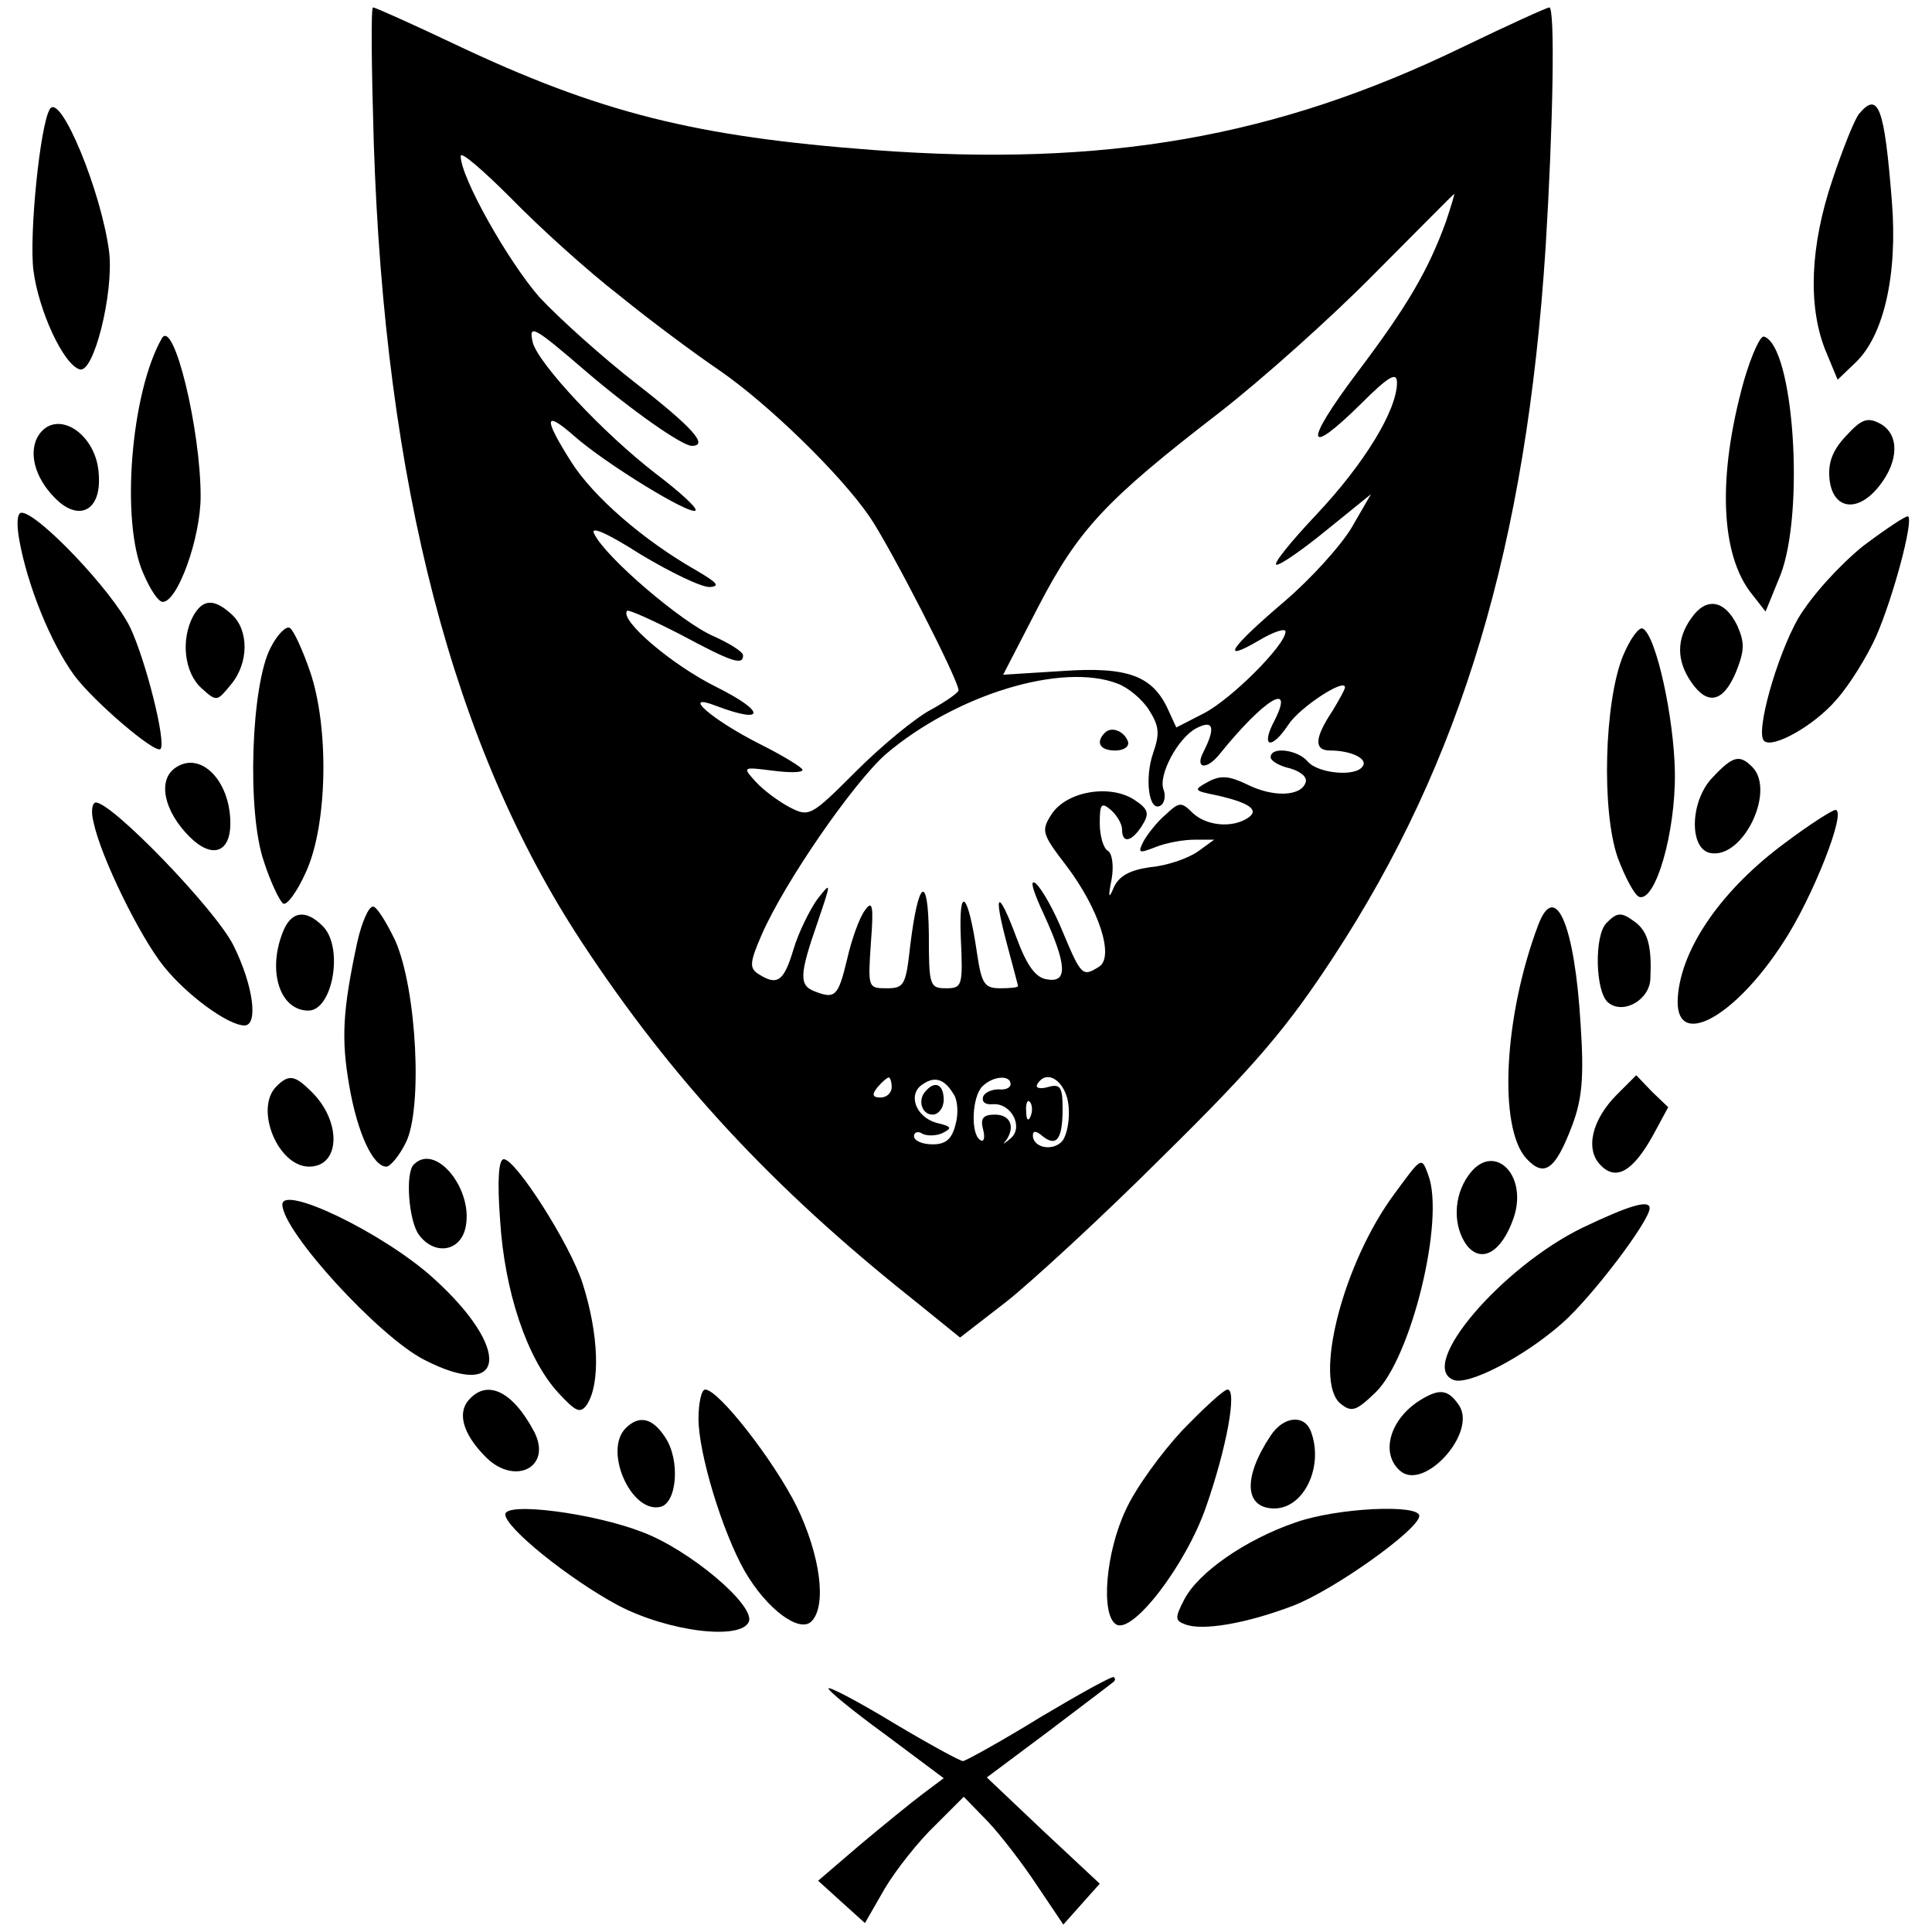
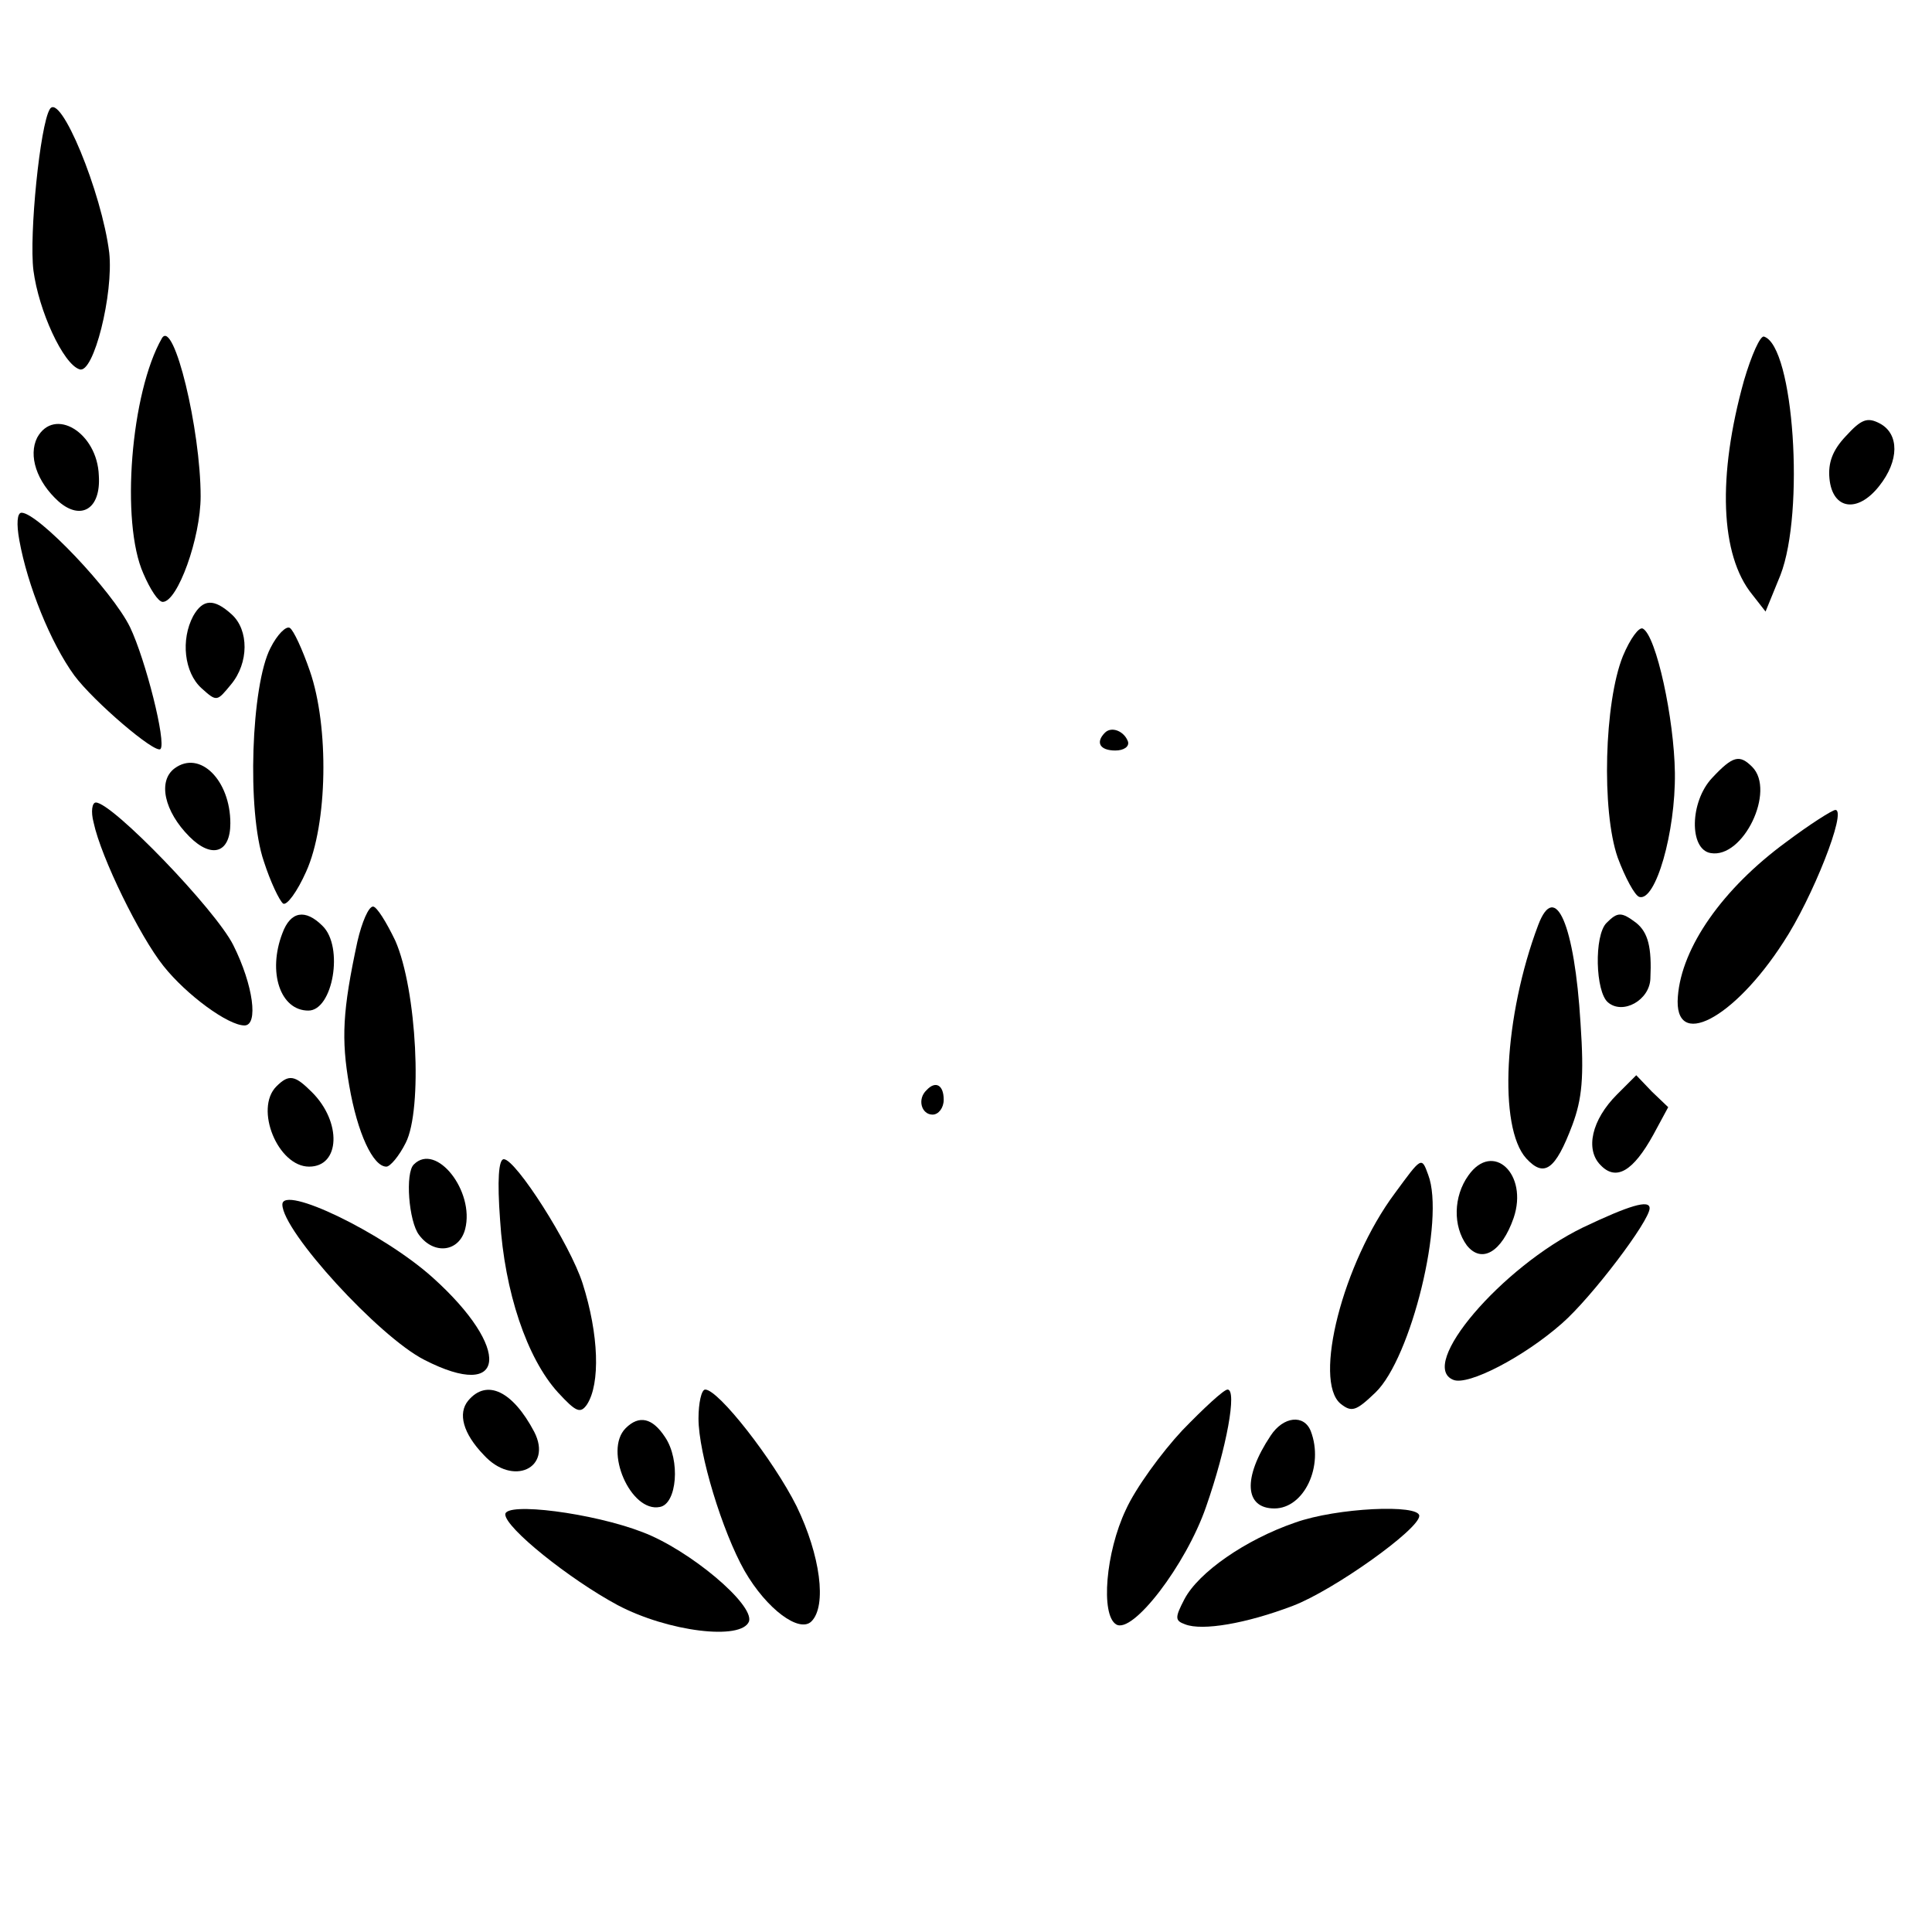
<svg xmlns="http://www.w3.org/2000/svg" version="1.0" width="260pt" height="260pt" viewBox="0 0 260 260" preserveAspectRatio="xMidYMid meet">
  <g transform="translate(0,260) scale(0.1,-0.1)" fill="#000000" stroke="none">
-     <path d="M503 2408 c15 -461 107 -813 280 -1076 121 -184 256 -330 446 -481 l63 -51 62 48 c33 26 129 114 212 197 123 121 167 173 229 268 172 263 259 553 285 954 10 162 13 323 5 323 -3 0 -56 -24 -118 -54 -250 -121 -480 -161 -790 -138 -241 18 -370 50 -566 143 -57 27 -106 49 -109 49 -3 0 -2 -82 1 -182z m331 -206 c43 -35 104 -80 135 -101 65 -45 161 -138 201 -196 27 -39 120 -220 120 -234 0 -3 -17 -15 -37 -26 -21 -11 -66 -48 -101 -83 -61 -61 -63 -62 -90 -48 -15 8 -35 23 -45 34 -18 20 -18 20 22 15 23 -3 41 -3 41 1 0 3 -26 19 -58 35 -65 33 -107 70 -58 51 66 -25 67 -8 1 25 -61 30 -132 91 -121 103 2 2 35 -13 72 -32 69 -37 84 -42 84 -28 0 5 -18 16 -40 26 -42 18 -144 105 -160 137 -7 12 15 3 62 -27 40 -24 81 -44 93 -44 15 1 10 6 -19 23 -70 40 -137 98 -167 145 -38 60 -37 71 4 35 42 -37 156 -107 163 -100 3 3 -21 25 -54 50 -70 54 -157 147 -165 176 -6 26 1 22 73 -40 61 -52 128 -99 141 -99 23 0 2 24 -75 84 -45 35 -104 88 -130 116 -42 48 -106 161 -106 190 0 7 30 -19 68 -57 37 -38 102 -97 146 -131z m1112 100 c-24 -66 -52 -114 -120 -204 -72 -96 -69 -115 6 -41 37 37 48 43 48 28 0 -37 -44 -109 -108 -177 -35 -37 -60 -68 -54 -68 6 0 36 21 69 48 l58 47 -26 -45 c-15 -25 -55 -69 -90 -99 -74 -63 -88 -84 -35 -53 20 12 36 17 36 12 0 -18 -73 -91 -110 -110 l-37 -19 -11 24 c-21 46 -55 58 -142 52 l-80 -5 47 91 c54 104 90 143 243 261 58 45 152 129 210 188 58 58 106 107 107 107 1 1 -4 -16 -11 -37z m-442 -622 c14 -5 33 -21 42 -35 14 -22 15 -32 6 -58 -12 -34 -6 -81 10 -71 5 3 7 13 4 21 -8 19 19 70 44 83 23 12 26 1 10 -31 -13 -24 4 -26 22 -3 59 73 101 99 73 44 -19 -36 -4 -40 19 -5 15 23 76 63 76 50 0 -3 -8 -17 -17 -32 -24 -36 -25 -53 -3 -53 28 0 51 -11 44 -21 -9 -15 -60 -10 -74 6 -13 16 -50 21 -50 6 0 -5 12 -12 26 -15 14 -4 24 -12 21 -19 -6 -19 -44 -20 -78 -3 -25 12 -36 13 -53 4 -20 -11 -20 -12 10 -18 45 -10 60 -20 43 -31 -22 -14 -56 -10 -74 7 -15 15 -18 15 -36 -2 -12 -10 -25 -27 -30 -36 -8 -16 -7 -17 16 -8 15 6 38 10 53 10 l26 0 -22 -16 c-13 -9 -41 -19 -64 -21 -28 -4 -42 -12 -49 -27 -7 -17 -8 -14 -3 11 3 17 1 34 -5 38 -6 3 -11 20 -11 37 0 26 2 29 15 18 8 -7 15 -19 15 -26 0 -20 13 -17 27 5 10 16 9 22 -11 35 -33 21 -91 11 -111 -20 -14 -22 -13 -26 20 -69 44 -58 65 -123 44 -136 -22 -14 -24 -12 -48 45 -12 30 -29 60 -37 67 -9 7 -4 -10 11 -42 31 -68 32 -92 4 -87 -15 2 -27 18 -41 56 -25 67 -32 63 -13 -8 8 -30 15 -56 15 -57 0 -2 -11 -3 -24 -3 -21 0 -25 6 -31 46 -12 83 -25 96 -22 22 3 -65 2 -68 -20 -68 -22 0 -23 4 -23 73 -1 82 -14 74 -25 -15 -6 -54 -8 -58 -32 -58 -25 0 -25 1 -21 61 4 51 2 58 -8 44 -7 -9 -18 -39 -24 -66 -12 -50 -16 -54 -44 -43 -21 8 -20 23 4 92 19 56 19 56 0 32 -10 -14 -25 -44 -32 -67 -13 -44 -22 -50 -47 -34 -13 8 -12 16 4 53 31 71 123 204 167 243 94 80 237 124 312 95z m-304 -543 c0 -8 -7 -14 -15 -14 -11 0 -12 4 -4 14 6 7 13 13 15 13 2 0 4 -6 4 -13z m83 -9 c6 -8 7 -27 3 -41 -5 -20 -13 -27 -31 -27 -14 0 -25 5 -25 11 0 5 5 7 10 4 6 -4 19 -4 28 0 14 7 13 9 -8 14 -28 8 -39 39 -18 52 16 11 29 7 41 -13z m77 13 c0 -5 -7 -8 -16 -7 -9 0 -19 -4 -21 -10 -2 -7 3 -11 13 -10 25 2 42 -31 24 -46 -8 -7 -12 -9 -7 -4 14 19 7 36 -14 36 -16 0 -20 -5 -16 -20 3 -11 1 -18 -4 -14 -13 8 -11 58 3 72 14 14 38 16 38 3z m78 -29 c2 -18 -2 -39 -8 -47 -12 -15 -40 -10 -40 7 0 7 5 6 13 -1 19 -15 27 -4 27 37 0 29 -3 34 -20 29 -11 -3 -17 -1 -14 4 13 22 39 3 42 -29z m-51 -14 c-3 -8 -6 -5 -6 6 -1 11 2 17 5 13 3 -3 4 -12 1 -19z" />
    <path d="M1487 1614 c-13 -13 -7 -24 14 -24 11 0 19 5 17 12 -5 14 -22 21 -31 12z" />
    <path d="M1247 1133 c-13 -12 -7 -33 8 -33 8 0 15 9 15 20 0 20 -11 26 -23 13z" />
    <path d="M67 2453 c-13 -21 -28 -169 -22 -217 7 -54 40 -126 62 -133 19 -7 46 102 40 157 -10 81 -66 217 -80 193z" />
-     <path d="M2502 2447 c-6 -7 -22 -47 -36 -89 -30 -89 -33 -169 -10 -228 l17 -41 24 23 c38 36 57 118 49 217 -10 126 -18 149 -44 118z" />
    <path d="M218 2145 c-42 -73 -56 -248 -25 -317 9 -21 20 -38 26 -38 20 0 51 86 51 142 0 90 -36 239 -52 213z" />
    <path d="M2347 2088 c-36 -129 -32 -235 11 -288 l18 -23 20 49 c33 85 18 308 -22 321 -5 2 -17 -25 -27 -59z" />
    <path d="M2484 2013 c-18 -19 -24 -36 -22 -57 4 -42 38 -47 67 -10 27 34 27 70 1 84 -17 9 -25 6 -46 -17z" />
    <path d="M50 2011 c-12 -24 -1 -59 29 -86 30 -26 57 -10 54 35 -2 58 -60 93 -83 51z" />
    <path d="M26 1873 c11 -61 42 -138 74 -182 26 -35 109 -106 116 -99 8 9 -20 120 -41 164 -24 49 -124 154 -146 154 -6 0 -7 -15 -3 -37z" />
-     <path d="M2507 1865 c-33 -27 -69 -67 -87 -97 -29 -51 -58 -154 -46 -165 11 -11 67 20 97 55 18 20 42 59 54 86 23 53 50 154 43 161 -2 2 -29 -16 -61 -40z" />
    <path d="M260 1771 c-17 -32 -12 -76 11 -97 21 -19 21 -18 40 5 24 29 24 73 1 94 -24 22 -39 21 -52 -2z" />
-     <path d="M2276 1768 c-20 -28 -20 -57 0 -86 22 -32 43 -27 60 13 12 30 12 40 2 63 -17 35 -42 39 -62 10z" />
+     <path d="M2276 1768 z" />
    <path d="M364 1728 c-26 -50 -32 -220 -9 -287 9 -28 21 -53 26 -57 5 -3 19 16 31 43 29 64 31 195 5 270 -10 29 -22 55 -27 58 -5 3 -17 -9 -26 -27z" />
    <path d="M2184 1717 c-25 -62 -29 -208 -7 -271 10 -27 23 -51 29 -53 22 -7 49 87 48 167 -1 73 -25 184 -43 194 -5 3 -17 -13 -27 -37z" />
    <path d="M235 1566 c-23 -17 -14 -58 20 -92 30 -30 55 -22 55 18 0 58 -41 99 -75 74z" />
    <path d="M2304 1553 c-30 -32 -31 -96 -2 -101 44 -8 88 84 56 116 -17 17 -26 15 -54 -15z" />
    <path d="M126 1493 c10 -47 62 -153 94 -193 31 -39 87 -80 109 -80 19 0 12 54 -15 108 -24 48 -163 192 -185 192 -5 0 -7 -12 -3 -27z" />
    <path d="M2404 1467 c-86 -63 -141 -142 -146 -208 -6 -73 75 -31 142 73 39 59 86 178 70 178 -4 0 -34 -19 -66 -43z" />
    <path d="M481 1333 c-20 -93 -22 -131 -11 -194 11 -64 32 -109 50 -109 5 0 17 14 26 32 23 45 15 206 -14 272 -12 25 -25 46 -30 46 -6 0 -15 -21 -21 -47z" />
    <path d="M2070 1355 c-46 -122 -54 -272 -16 -314 24 -26 39 -16 62 45 13 35 16 64 11 137 -8 133 -34 193 -57 132z" />
    <path d="M380 1344 c-20 -52 -3 -104 35 -104 33 0 48 86 19 114 -23 23 -43 20 -54 -10z" />
    <path d="M2162 1358 c-17 -17 -15 -93 2 -107 20 -17 56 3 57 32 2 42 -3 62 -19 75 -20 15 -25 15 -40 0z" />
    <path d="M372 1138 c-30 -30 2 -108 44 -108 42 0 44 60 4 100 -23 23 -31 25 -48 8z" />
    <path d="M2176 1127 c-34 -34 -43 -74 -22 -95 21 -22 44 -8 71 41 l20 37 -22 21 -21 22 -26 -26z" />
    <path d="M557 1033 c-12 -11 -7 -77 7 -95 20 -27 54 -23 62 8 13 51 -39 117 -69 87z" />
    <path d="M673 958 c6 -96 36 -186 78 -232 24 -26 30 -29 39 -16 18 28 16 94 -6 163 -17 53 -90 167 -106 167 -7 0 -9 -28 -5 -82z" />
    <path d="M1877 994 c-70 -94 -110 -252 -73 -283 15 -12 21 -10 47 15 48 46 94 233 71 293 -9 25 -9 24 -45 -25z" />
    <path d="M1976 1018 c-20 -28 -21 -68 -2 -94 20 -25 47 -9 63 37 20 59 -28 104 -61 57z" />
    <path d="M380 979 c0 -36 130 -178 191 -209 111 -57 118 15 11 111 -67 60 -202 125 -202 98z" />
    <path d="M2130 948 c-109 -53 -223 -186 -174 -205 20 -8 95 31 146 76 40 35 118 138 118 155 0 12 -27 4 -90 -26z" />
    <path d="M630 715 c-14 -17 -7 -44 21 -73 39 -43 93 -18 68 31 -29 55 -64 72 -89 42z" />
    <path d="M940 691 c0 -47 32 -152 62 -205 30 -52 74 -84 90 -68 21 21 12 89 -20 155 -31 62 -105 157 -123 157 -5 0 -9 -18 -9 -39z" />
    <path d="M1591 675 c-28 -30 -63 -78 -76 -107 -27 -57 -34 -141 -13 -154 22 -14 94 80 121 158 28 80 42 158 29 158 -5 0 -32 -25 -61 -55z" />
-     <path d="M1915 718 c-44 -25 -59 -74 -30 -98 32 -26 102 51 79 88 -14 21 -25 24 -49 10z" />
    <path d="M842 678 c-30 -30 7 -114 46 -106 23 4 28 63 7 94 -17 26 -35 30 -53 12z" />
    <path d="M1710 668 c-38 -57 -35 -98 5 -98 40 0 67 57 49 104 -9 23 -37 20 -54 -6z" />
    <path d="M680 562 c0 -18 86 -87 151 -122 68 -36 167 -48 177 -22 7 23 -80 96 -143 120 -67 26 -185 41 -185 24z" />
    <path d="M1743 551 c-67 -23 -130 -67 -149 -103 -13 -25 -13 -29 1 -34 23 -9 82 1 145 25 55 21 170 103 170 121 0 16 -111 11 -167 -9z" />
-     <path d="M1400 289 c-52 -32 -99 -58 -104 -59 -4 0 -46 23 -93 51 -46 28 -86 49 -88 47 -2 -2 32 -30 76 -62 l79 -59 -28 -21 c-16 -12 -54 -43 -85 -69 l-56 -48 32 -29 31 -28 27 47 c15 25 45 63 67 84 l39 39 33 -34 c17 -18 47 -57 66 -86 l35 -52 24 27 25 28 -76 71 -76 72 83 62 c46 35 86 65 88 67 2 2 2 4 0 6 -2 2 -47 -23 -99 -54z" />
  </g>
</svg>